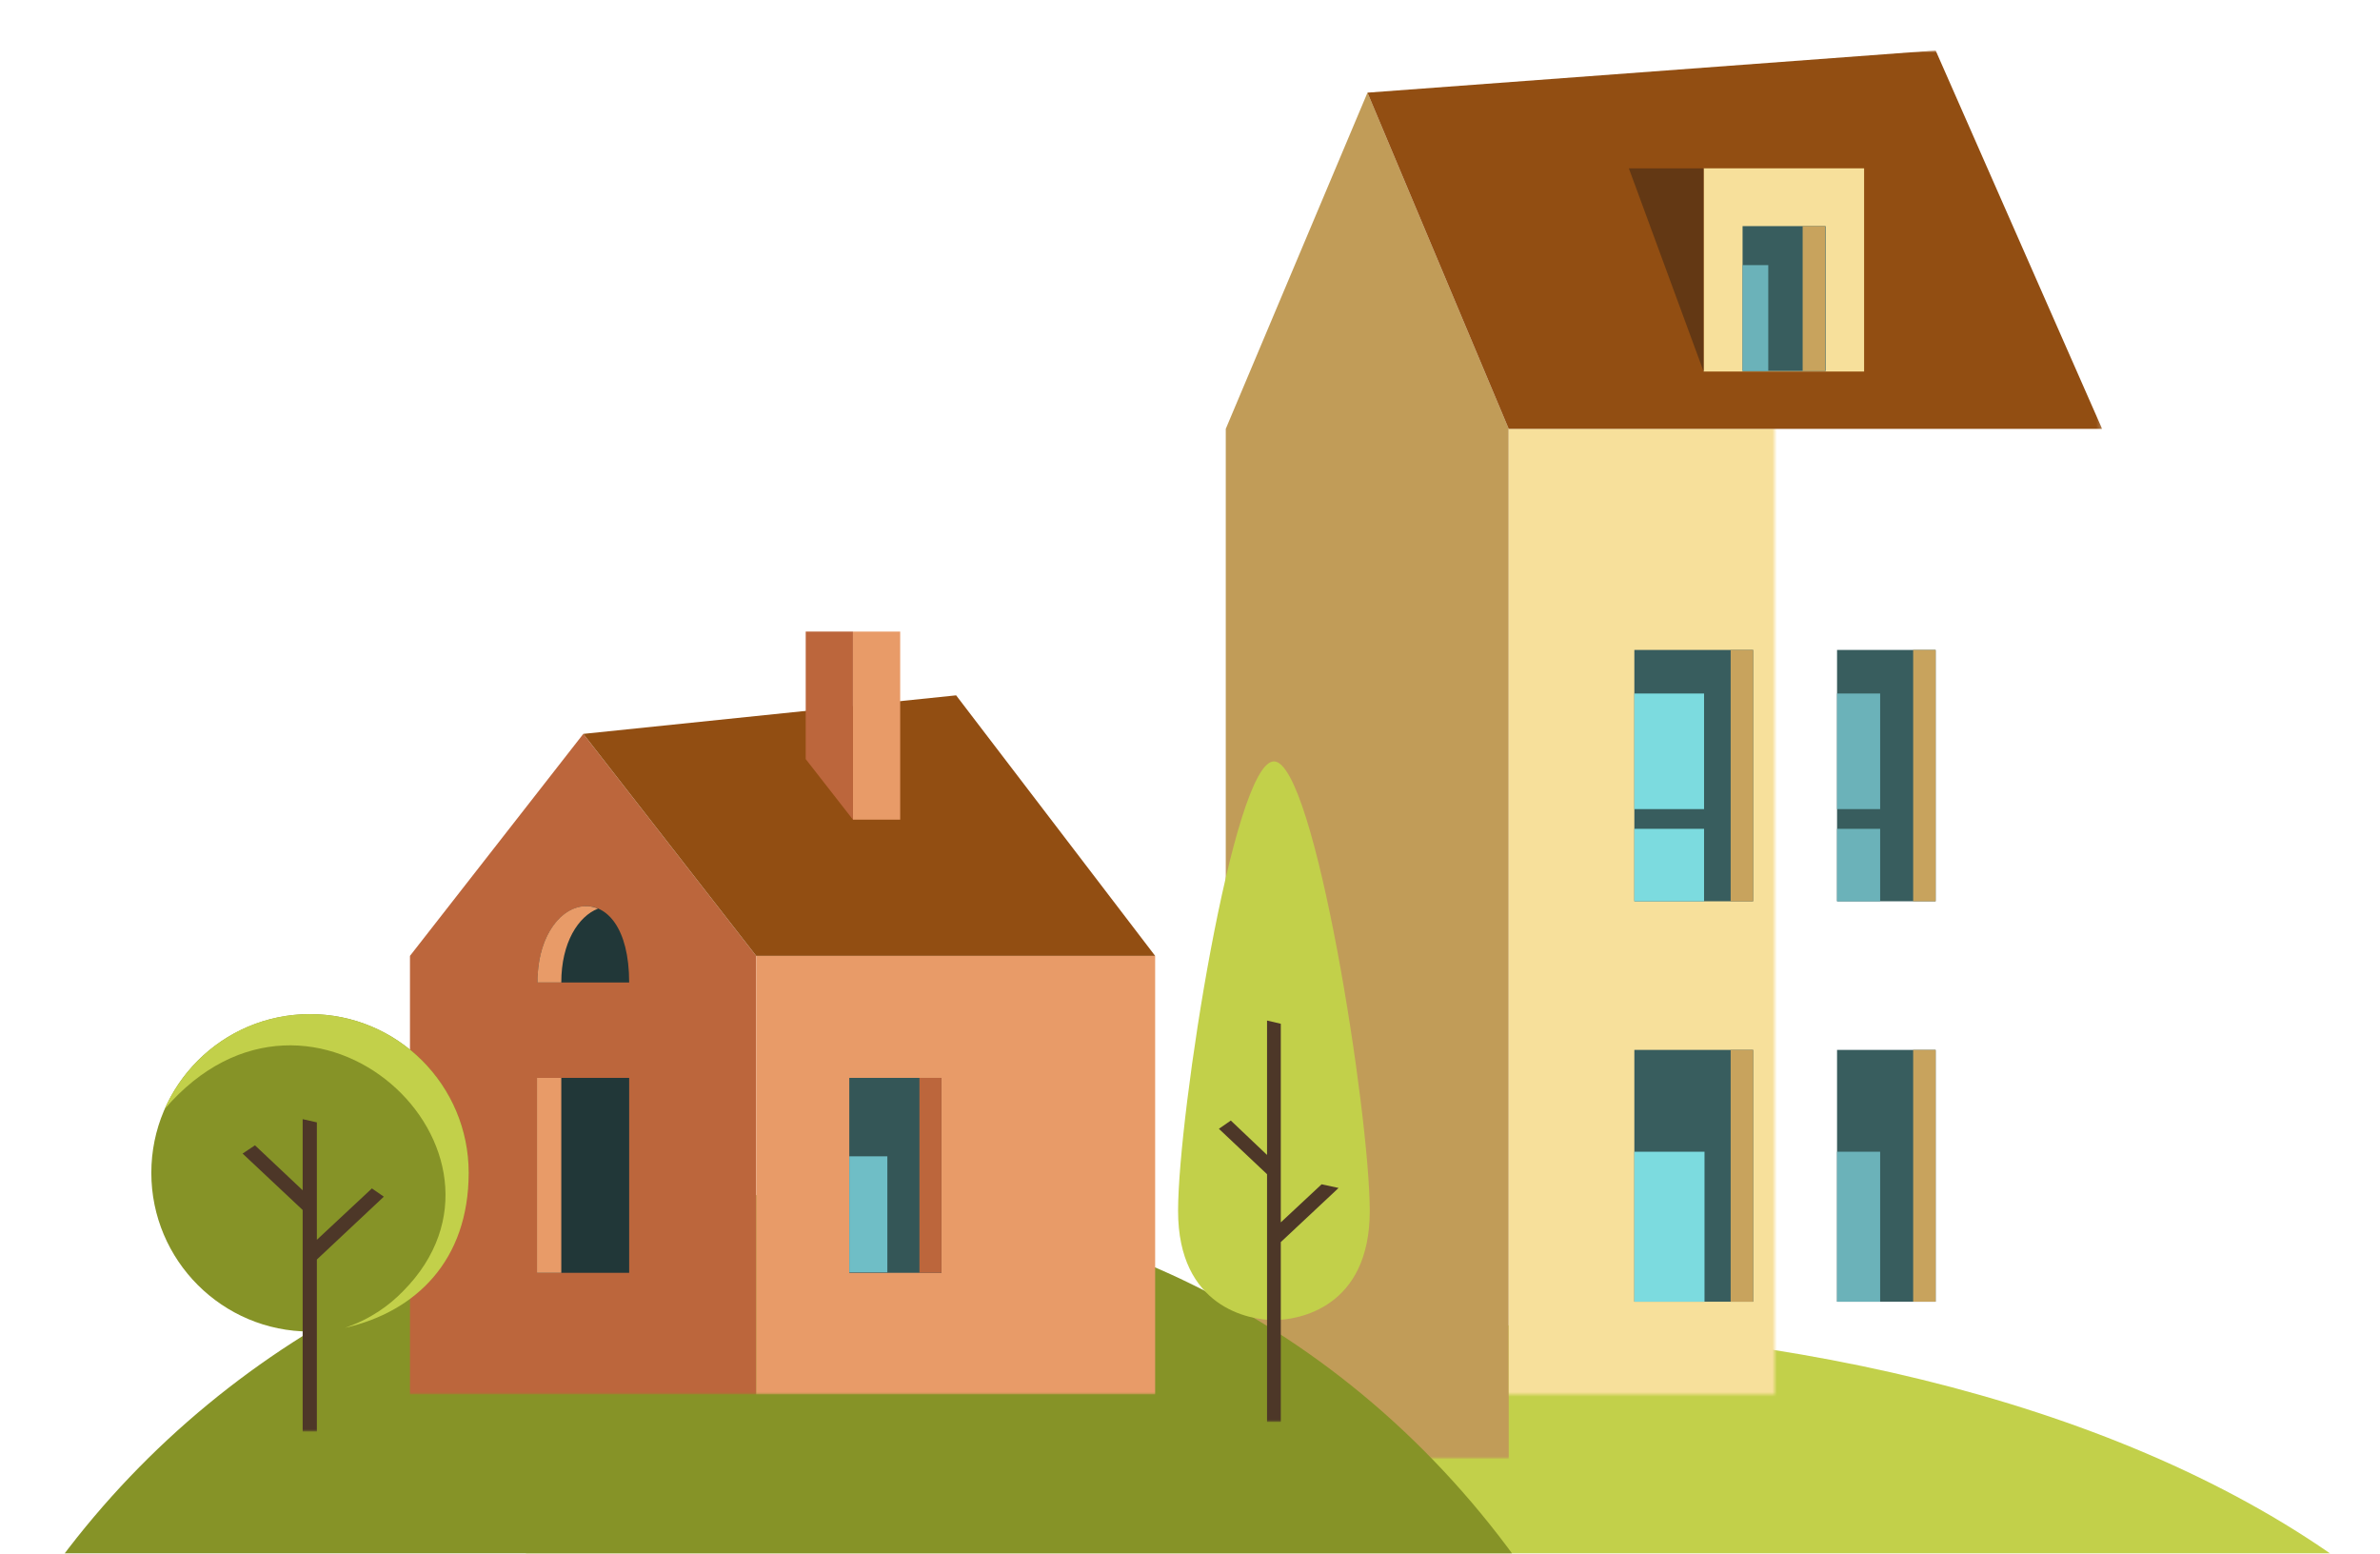
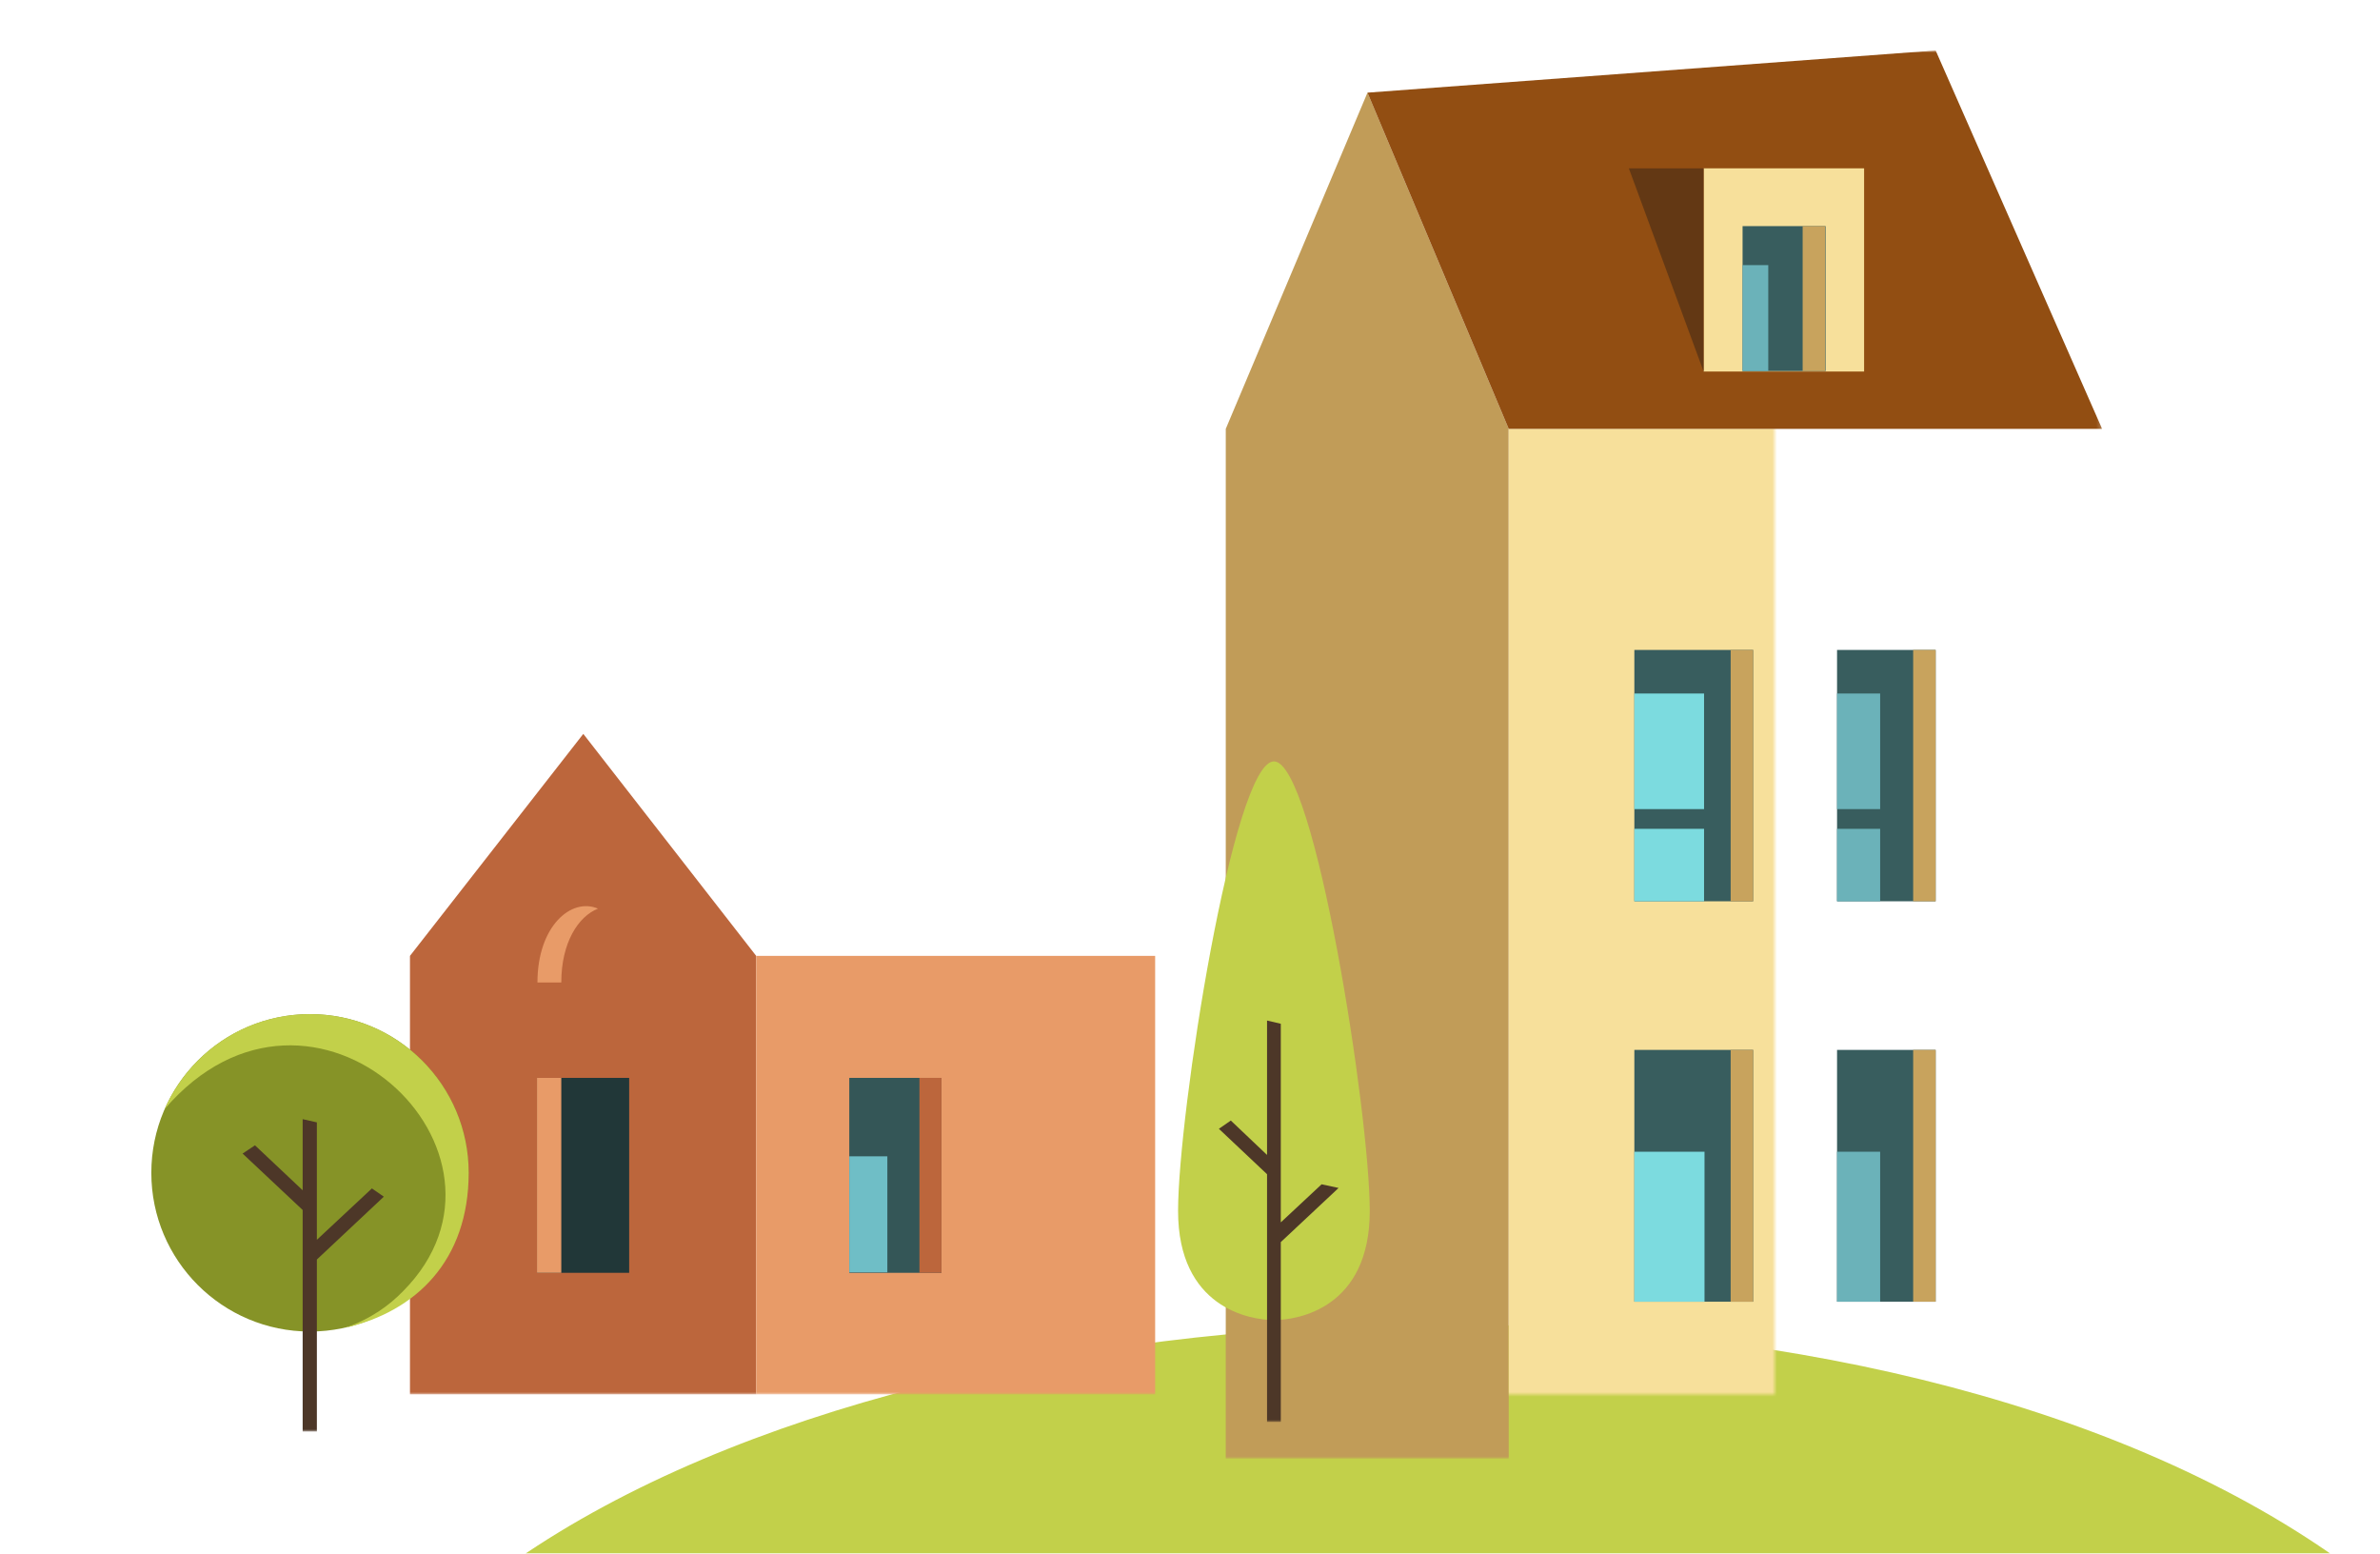
<svg xmlns="http://www.w3.org/2000/svg" id="Layer_1" version="1.1" viewBox="0 0 519 338.7">
  <defs>
    <style>
      .st0 {
        mask: url(#mask);
      }

      .st1 {
        fill: #924e12;
      }

      .st1, .st2, .st3, .st4, .st5, .st6, .st7, .st8, .st9, .st10, .st11, .st12, .st13, .st14, .st15, .st16, .st17 {
        fill-rule: evenodd;
      }

      .st2 {
        fill: #fff;
      }

      .st3 {
        fill: #c19c58;
      }

      .st4 {
        fill: #869327;
      }

      .st18 {
        mask: url(#mask-3);
      }

      .st19 {
        mask: url(#mask-4);
      }

      .st20 {
        mask: url(#mask-5);
      }

      .st21 {
        mask: url(#mask-7);
      }

      .st22 {
        mask: url(#mask-6);
      }

      .st23 {
        mask: url(#mask-1);
      }

      .st24 {
        mask: url(#mask-9);
      }

      .st25 {
        mask: url(#mask-8);
      }

      .st5 {
        fill: #f7e09b;
      }

      .st6 {
        fill: #6fbec6;
      }

      .st7 {
        fill: #bc663c;
      }

      .st8 {
        fill: #4d3728;
      }

      .st9 {
        fill: #e89b68;
      }

      .st10 {
        fill: #633814;
      }

      .st11 {
        fill: #6bb2b9;
      }

      .st12 {
        fill: #213738;
      }

      .st13 {
        fill: #c8a35d;
      }

      .st26 {
        mask: url(#mask-31);
      }

      .st27 {
        mask: url(#mask-35);
      }

      .st28 {
        mask: url(#mask-30);
      }

      .st29 {
        mask: url(#mask-34);
      }

      .st30 {
        mask: url(#mask-33);
      }

      .st31 {
        mask: url(#mask-32);
      }

      .st32 {
        mask: url(#mask-10);
      }

      .st33 {
        mask: url(#mask-14);
      }

      .st34 {
        mask: url(#mask-18);
      }

      .st35 {
        mask: url(#mask-11);
      }

      .st36 {
        mask: url(#mask-16);
      }

      .st37 {
        mask: url(#mask-13);
      }

      .st38 {
        mask: url(#mask-19);
      }

      .st39 {
        mask: url(#mask-12);
      }

      .st40 {
        mask: url(#mask-17);
      }

      .st41 {
        mask: url(#mask-15);
      }

      .st42 {
        mask: url(#mask-22);
      }

      .st43 {
        mask: url(#mask-21);
      }

      .st44 {
        mask: url(#mask-20);
      }

      .st45 {
        mask: url(#mask-36);
      }

      .st46 {
        mask: url(#mask-25);
      }

      .st47 {
        mask: url(#mask-24);
      }

      .st48 {
        mask: url(#mask-23);
      }

      .st49 {
        mask: url(#mask-38);
      }

      .st50 {
        mask: url(#mask-37);
      }

      .st51 {
        mask: url(#mask-28);
      }

      .st52 {
        mask: url(#mask-29);
      }

      .st53 {
        mask: url(#mask-26);
      }

      .st54 {
        mask: url(#mask-27);
      }

      .st14 {
        fill: #c2d04a;
      }

      .st15 {
        fill: #7cdbdf;
      }

      .st16 {
        fill: #345657;
      }

      .st17 {
        fill: #385d5e;
      }
    </style>
    <mask id="mask" x="-312" y="102" width="1165" height="238" maskUnits="userSpaceOnUse">
      <g id="mask-2">
        <polygon id="path-1" class="st2" points="-312 340 853 340 853 102 -312 102 -312 340" />
      </g>
    </mask>
    <mask id="mask-1" x="-1044.4" y="11" width="1502.8" height="307" maskUnits="userSpaceOnUse">
      <g id="mask-21" data-name="mask-2">
        <polygon id="path-11" data-name="path-1" class="st2" points="-1044.4 318 458.4 318 458.4 11 -1044.4 11 -1044.4 318" />
      </g>
    </mask>
    <mask id="mask-22" data-name="mask-2" x="-1044.4" y="11" width="1502.8" height="307" maskUnits="userSpaceOnUse">
      <g id="mask-23" data-name="mask-2">
        <polygon id="path-12" data-name="path-1" class="st2" points="-1044.4 318 458.4 318 458.4 11 -1044.4 11 -1044.4 318" />
      </g>
    </mask>
    <mask id="mask-3" x="-1044.4" y="11" width="1502.8" height="307" maskUnits="userSpaceOnUse">
      <g id="mask-24" data-name="mask-2">
        <polygon id="path-13" data-name="path-1" class="st2" points="-1044.4 318 458.4 318 458.4 11 -1044.4 11 -1044.4 318" />
      </g>
    </mask>
    <mask id="mask-4" x="-1044.4" y="11" width="1502.8" height="307" maskUnits="userSpaceOnUse">
      <g id="mask-25" data-name="mask-2">
        <polygon id="path-14" data-name="path-1" class="st2" points="-1044.4 318 458.4 318 458.4 11 -1044.4 11 -1044.4 318" />
      </g>
    </mask>
    <mask id="mask-5" x="-1044.4" y="11" width="1502.8" height="307" maskUnits="userSpaceOnUse">
      <g id="mask-26" data-name="mask-2">
        <polygon id="path-15" data-name="path-1" class="st2" points="-1044.4 318 458.4 318 458.4 11 -1044.4 11 -1044.4 318" />
      </g>
    </mask>
    <mask id="mask-6" x="-1044.4" y="11" width="1502.8" height="307" maskUnits="userSpaceOnUse">
      <g id="mask-27" data-name="mask-2">
        <polygon id="path-16" data-name="path-1" class="st2" points="-1044.4 318 458.4 318 458.4 11 -1044.4 11 -1044.4 318" />
      </g>
    </mask>
    <mask id="mask-7" x="-1044.4" y="11" width="1502.8" height="307" maskUnits="userSpaceOnUse">
      <g id="mask-28" data-name="mask-2">
        <polygon id="path-17" data-name="path-1" class="st2" points="-1044.4 318 458.4 318 458.4 11 -1044.4 11 -1044.4 318" />
      </g>
    </mask>
    <mask id="mask-8" x="-1044.4" y="11" width="1502.8" height="307" maskUnits="userSpaceOnUse">
      <g id="mask-29" data-name="mask-2">
        <polygon id="path-18" data-name="path-1" class="st2" points="-1044.4 318 458.4 318 458.4 11 -1044.4 11 -1044.4 318" />
      </g>
    </mask>
    <mask id="mask-9" x="-1044.4" y="11" width="1502.8" height="307" maskUnits="userSpaceOnUse">
      <g id="mask-210" data-name="mask-2">
        <polygon id="path-19" data-name="path-1" class="st2" points="-1044.4 318 458.4 318 458.4 11 -1044.4 11 -1044.4 318" />
      </g>
    </mask>
    <mask id="mask-10" x="-1044.4" y="11" width="1502.8" height="307" maskUnits="userSpaceOnUse">
      <g id="mask-211" data-name="mask-2">
        <polygon id="path-110" data-name="path-1" class="st2" points="-1044.4 318 458.4 318 458.4 11 -1044.4 11 -1044.4 318" />
      </g>
    </mask>
    <mask id="mask-11" x="-1044.4" y="11" width="1502.8" height="307" maskUnits="userSpaceOnUse">
      <g id="mask-212" data-name="mask-2">
        <polygon id="path-111" data-name="path-1" class="st2" points="-1044.4 318 458.4 318 458.4 11 -1044.4 11 -1044.4 318" />
      </g>
    </mask>
    <mask id="mask-12" x="-1044.4" y="11" width="1502.8" height="307" maskUnits="userSpaceOnUse">
      <g id="mask-213" data-name="mask-2">
        <polygon id="path-112" data-name="path-1" class="st2" points="-1044.4 318 458.4 318 458.4 11 -1044.4 11 -1044.4 318" />
      </g>
    </mask>
    <mask id="mask-13" x="-1044.4" y="11" width="1502.8" height="307" maskUnits="userSpaceOnUse">
      <g id="mask-214" data-name="mask-2">
        <polygon id="path-113" data-name="path-1" class="st2" points="-1044.4 318 458.4 318 458.4 11 -1044.4 11 -1044.4 318" />
      </g>
    </mask>
    <mask id="mask-14" x="-1044.4" y="11" width="1502.8" height="307" maskUnits="userSpaceOnUse">
      <g id="mask-215" data-name="mask-2">
        <polygon id="path-114" data-name="path-1" class="st2" points="-1044.4 318 458.4 318 458.4 11 -1044.4 11 -1044.4 318" />
      </g>
    </mask>
    <mask id="mask-15" x="-1044.4" y="11" width="1502.8" height="307" maskUnits="userSpaceOnUse">
      <g id="mask-216" data-name="mask-2">
        <polygon id="path-115" data-name="path-1" class="st2" points="-1044.4 318 458.4 318 458.4 11 -1044.4 11 -1044.4 318" />
      </g>
    </mask>
    <mask id="mask-16" x="-1044.4" y="11" width="1502.8" height="307" maskUnits="userSpaceOnUse">
      <g id="mask-217" data-name="mask-2">
        <polygon id="path-116" data-name="path-1" class="st2" points="-1044.4 318 458.4 318 458.4 11 -1044.4 11 -1044.4 318" />
      </g>
    </mask>
    <mask id="mask-17" x="-1044.4" y="11" width="1502.8" height="307" maskUnits="userSpaceOnUse">
      <g id="mask-218" data-name="mask-2">
        <polygon id="path-117" data-name="path-1" class="st2" points="-1044.4 318 458.4 318 458.4 11 -1044.4 11 -1044.4 318" />
      </g>
    </mask>
    <mask id="mask-18" x="-1044.4" y="11" width="1502.8" height="307" maskUnits="userSpaceOnUse">
      <g id="mask-219" data-name="mask-2">
        <polygon id="path-118" data-name="path-1" class="st2" points="-1044.4 318 458.4 318 458.4 11 -1044.4 11 -1044.4 318" />
      </g>
    </mask>
    <mask id="mask-19" x="-1044.4" y="11" width="1502.8" height="307" maskUnits="userSpaceOnUse">
      <g id="mask-220" data-name="mask-2">
        <polygon id="path-119" data-name="path-1" class="st2" points="-1044.4 318 458.4 318 458.4 11 -1044.4 11 -1044.4 318" />
      </g>
    </mask>
    <mask id="mask-20" x="-1044.4" y="11" width="1502.8" height="307" maskUnits="userSpaceOnUse">
      <g id="mask-221" data-name="mask-2">
        <polygon id="path-120" data-name="path-1" class="st2" points="-1044.4 318 458.4 318 458.4 11 -1044.4 11 -1044.4 318" />
      </g>
    </mask>
    <mask id="mask-21" x="-312" y="102" width="1165" height="238" maskUnits="userSpaceOnUse">
      <g id="mask-222" data-name="mask-2">
-         <polygon id="path-121" data-name="path-1" class="st2" points="-312 340 853 340 853 102 -312 102 -312 340" />
-       </g>
+         </g>
    </mask>
    <mask id="mask-22" x="-778" y="66" width="1165" height="238" maskUnits="userSpaceOnUse">
      <g id="mask-223" data-name="mask-2">
        <polygon id="path-122" data-name="path-1" class="st2" points="-778 304 387 304 387 66 -778 66 -778 304" />
      </g>
    </mask>
    <mask id="mask-23" x="-778" y="66" width="1165" height="238" maskUnits="userSpaceOnUse">
      <g id="mask-224" data-name="mask-2">
        <polygon id="path-123" data-name="path-1" class="st2" points="-778 304 387 304 387 66 -778 66 -778 304" />
      </g>
    </mask>
    <mask id="mask-24" x="-778" y="66" width="1165" height="238" maskUnits="userSpaceOnUse">
      <g id="mask-225" data-name="mask-2">
-         <polygon id="path-124" data-name="path-1" class="st2" points="-778 304 387 304 387 66 -778 66 -778 304" />
-       </g>
+         </g>
    </mask>
    <mask id="mask-25" x="-778" y="66" width="1165" height="238" maskUnits="userSpaceOnUse">
      <g id="mask-226" data-name="mask-2">
        <polygon id="path-125" data-name="path-1" class="st2" points="-778 304 387 304 387 66 -778 66 -778 304" />
      </g>
    </mask>
    <mask id="mask-26" x="-778" y="66" width="1165" height="238" maskUnits="userSpaceOnUse">
      <g id="mask-227" data-name="mask-2">
        <polygon id="path-126" data-name="path-1" class="st2" points="-778 304 387 304 387 66 -778 66 -778 304" />
      </g>
    </mask>
    <mask id="mask-27" x="-778" y="66" width="1165" height="238" maskUnits="userSpaceOnUse">
      <g id="mask-228" data-name="mask-2">
        <polygon id="path-127" data-name="path-1" class="st2" points="-778 304 387 304 387 66 -778 66 -778 304" />
      </g>
    </mask>
    <mask id="mask-28" x="-778" y="66" width="1165" height="238" maskUnits="userSpaceOnUse">
      <g id="mask-229" data-name="mask-2">
        <polygon id="path-128" data-name="path-1" class="st2" points="-778 304 387 304 387 66 -778 66 -778 304" />
      </g>
    </mask>
    <mask id="mask-29" x="-778" y="66" width="1165" height="238" maskUnits="userSpaceOnUse">
      <g id="mask-230" data-name="mask-2">
        <polygon id="path-129" data-name="path-1" class="st2" points="-778 304 387 304 387 66 -778 66 -778 304" />
      </g>
    </mask>
    <mask id="mask-30" x="-778" y="66" width="1165" height="238" maskUnits="userSpaceOnUse">
      <g id="mask-231" data-name="mask-2">
        <polygon id="path-130" data-name="path-1" class="st2" points="-778 304 387 304 387 66 -778 66 -778 304" />
      </g>
    </mask>
    <mask id="mask-31" x="-778" y="66" width="1165" height="238" maskUnits="userSpaceOnUse">
      <g id="mask-232" data-name="mask-2">
        <polygon id="path-131" data-name="path-1" class="st2" points="-778 304 387 304 387 66 -778 66 -778 304" />
      </g>
    </mask>
    <mask id="mask-32" x="-778" y="66" width="1165" height="238" maskUnits="userSpaceOnUse">
      <g id="mask-233" data-name="mask-2">
-         <polygon id="path-132" data-name="path-1" class="st2" points="-778 304 387 304 387 66 -778 66 -778 304" />
-       </g>
+         </g>
    </mask>
    <mask id="mask-33" x="-778" y="66" width="1165" height="238" maskUnits="userSpaceOnUse">
      <g id="mask-234" data-name="mask-2">
        <polygon id="path-133" data-name="path-1" class="st2" points="-778 304 387 304 387 66 -778 66 -778 304" />
      </g>
    </mask>
    <mask id="mask-34" x="-955.5" y="74.1" width="1165" height="238" maskUnits="userSpaceOnUse">
      <g id="mask-235" data-name="mask-2">
        <polygon id="path-134" data-name="path-1" class="st2" points="-955.5 312.1 209.5 312.1 209.5 74.1 -955.5 74.1 -955.5 312.1" />
      </g>
    </mask>
    <mask id="mask-35" x="-955.5" y="74.1" width="1165" height="238" maskUnits="userSpaceOnUse">
      <g id="mask-236" data-name="mask-2">
        <polygon id="path-135" data-name="path-1" class="st2" points="-955.5 312.1 209.5 312.1 209.5 74.1 -955.5 74.1 -955.5 312.1" />
      </g>
    </mask>
    <mask id="mask-36" x="-955.5" y="74.1" width="1165" height="238" maskUnits="userSpaceOnUse">
      <g id="mask-237" data-name="mask-2">
        <polygon id="path-136" data-name="path-1" class="st2" points="-955.5 312.1 209.5 312.1 209.5 74.1 -955.5 74.1 -955.5 312.1" />
      </g>
    </mask>
    <mask id="mask-37" x="-560" y="72" width="1165" height="238" maskUnits="userSpaceOnUse">
      <g id="mask-238" data-name="mask-2">
        <polygon id="path-137" data-name="path-1" class="st2" points="-560 310 605 310 605 72 -560 72 -560 310" />
      </g>
    </mask>
    <mask id="mask-38" x="-560" y="72" width="1165" height="238" maskUnits="userSpaceOnUse">
      <g id="mask-239" data-name="mask-2">
        <polygon id="path-138" data-name="path-1" class="st2" points="-560 310 605 310 605 72 -560 72 -560 310" />
      </g>
    </mask>
  </defs>
  <g class="st0">
    <path id="Fill-13" class="st14" d="M510,340H112.7c95.1-65.6,297.2-71.1,397.3,0" />
  </g>
  <g>
    <g class="st23">
      <polygon id="Fill-14" class="st3" points="329 93.5 298.2 20.2 267.3 93.5 267.3 318 329 318 329 93.5" />
    </g>
    <g class="st42">
      <polygon id="Fill-15" class="st5" points="329 318 458.4 318 458.4 93.5 329 93.5 329 318" />
    </g>
    <g class="st18">
      <polygon id="Fill-16" class="st1" points="298.2 20.2 422.1 11 458.4 93.5 329 93.5 298.2 20.2" />
    </g>
    <g class="st19">
      <polygon id="Fill-17" class="st17" points="356.4 283.8 382.3 283.8 382.3 228.9 356.4 228.9 356.4 283.8" />
    </g>
    <g class="st20">
      <polygon id="Fill-18" class="st17" points="400.6 283.8 422.1 283.8 422.1 228.9 400.6 228.9 400.6 283.8" />
    </g>
    <g class="st22">
      <polygon id="Fill-19" class="st17" points="356.4 196.5 382.3 196.5 382.3 141.7 356.4 141.7 356.4 196.5" />
    </g>
    <g class="st21">
      <polygon id="Fill-20" class="st17" points="400.6 196.5 422.1 196.5 422.1 141.7 400.6 141.7 400.6 196.5" />
    </g>
    <g class="st25">
      <polygon id="Fill-21" class="st5" points="371.5 81 406.5 81 406.5 36.7 371.5 36.7 371.5 81" />
    </g>
    <g class="st24">
      <polygon id="Fill-22" class="st17" points="380 80.9 398.1 80.9 398.1 49.3 380 49.3 380 80.9" />
    </g>
    <g class="st32">
      <polygon id="Fill-23" class="st10" points="371.5 36.7 355.2 36.7 371.5 81 371.5 36.7" />
    </g>
    <g class="st35">
      <polygon id="Fill-44" class="st13" points="417.2 196.5 422.1 196.5 422.1 141.7 417.2 141.7 417.2 196.5" />
    </g>
    <g class="st39">
      <polygon id="Fill-45" class="st13" points="417.2 283.8 422.1 283.8 422.1 228.9 417.2 228.9 417.2 283.8" />
    </g>
    <g class="st37">
      <polygon id="Fill-46" class="st13" points="377.4 196.5 382.3 196.5 382.3 141.7 377.4 141.7 377.4 196.5" />
    </g>
    <g class="st33">
      <polygon id="Fill-47" class="st13" points="377.4 283.8 382.3 283.8 382.3 228.9 377.4 228.9 377.4 283.8" />
    </g>
    <g class="st41">
      <polygon id="Fill-48" class="st13" points="393.1 80.9 398 80.9 398 49.3 393.1 49.3 393.1 80.9" />
    </g>
    <g class="st36">
-       <path id="Fill-50" class="st15" d="M356.4,196.5h15.2v-15.8h-15.2v15.8ZM356.4,176.4h15.2v-25.2h-15.2v25.2Z" />
+       <path id="Fill-50" class="st15" d="M356.4,196.5h15.2v-15.8h-15.2v15.8ZM356.4,176.4h15.2v-25.2h-15.2Z" />
    </g>
    <g class="st40">
      <polygon id="Fill-51" class="st15" points="356.4 283.8 371.7 283.8 371.7 251.1 356.4 251.1 356.4 283.8" />
    </g>
    <g class="st34">
      <path id="Fill-52" class="st11" d="M400.6,196.5h9.4v-15.8h-9.4v15.8ZM400.6,176.4h9.4v-25.2h-9.4v25.2Z" />
    </g>
    <g class="st38">
      <polygon id="Fill-53" class="st11" points="400.6 283.8 410 283.8 410 251.1 400.6 251.1 400.6 283.8" />
    </g>
    <g class="st44">
      <polygon id="Fill-57" class="st11" points="380 80.9 385.6 80.9 385.6 57.8 380 57.8 380 80.9" />
    </g>
  </g>
  <g class="st43">
    <path id="Fill-12" class="st4" d="M330.7,340H13.1c76-101.9,237.6-110.4,317.6,0" />
  </g>
  <g>
    <g class="st42">
      <polygon id="Fill-24" class="st7" points="164.9 208.4 127.2 160 89.4 208.4 89.4 304 164.9 304 164.9 208.4" />
    </g>
    <g class="st48">
      <polygon id="Fill-25" class="st9" points="164.9 304 251.9 304 251.9 208.4 164.9 208.4 164.9 304" />
    </g>
    <g class="st47">
      <polygon id="Fill-26" class="st1" points="127.2 160 208.5 151.6 251.9 208.4 164.9 208.4 127.2 160" />
    </g>
    <g class="st46">
      <polygon id="Fill-27" class="st16" points="185.2 277.5 205.3 277.5 205.3 235 185.2 235 185.2 277.5" />
    </g>
    <g class="st53">
      <polygon id="Fill-28" class="st12" points="117.1 277.5 137.2 277.5 137.2 235 117.1 235 117.1 277.5" />
    </g>
    <g class="st54">
-       <path id="Fill-29" class="st12" d="M137.2,214.2h-20c0-20.2,20-24.1,20,0" />
-     </g>
+       </g>
    <g class="st51">
      <polygon id="Fill-41" class="st9" points="117.1 277.5 122.4 277.5 122.4 235 117.1 235 117.1 277.5" />
    </g>
    <g class="st52">
      <polygon id="Fill-42" class="st7" points="200.5 277.5 205.3 277.5 205.3 235 200.5 235 200.5 277.5" />
    </g>
    <g class="st28">
      <path id="Fill-43" class="st9" d="M122.4,214.2h-5.2c0-12.3,7.4-18.6,13.2-16.1-4.3,1.7-8,7.4-8,16.1" />
    </g>
    <g class="st26">
      <polygon id="Fill-54" class="st6" points="185.2 277.4 193.5 277.4 193.5 252.1 185.2 252.1 185.2 277.4" />
    </g>
    <g class="st31">
      <polygon id="Fill-72" class="st9" points="186 178.7 196.3 178.7 196.3 137.7 186 137.7 186 178.7" />
    </g>
    <g class="st30">
-       <polygon id="Fill-73" class="st7" points="175.7 137.7 186 137.7 186 178.7 175.7 165.5 175.7 137.7" />
-     </g>
+       </g>
  </g>
  <g>
    <g class="st29">
      <path id="Fill-61" class="st4" d="M67.6,221.1c19.1,0,34.6,15.5,34.6,34.6s-15.5,34.6-34.6,34.6-34.6-15.5-34.6-34.6,15.5-34.6,34.6-34.6" />
    </g>
    <g class="st27">
      <polygon id="Fill-62" class="st8" points="66 263.8 52.9 251.5 55.6 249.7 66 259.5 66 244 69.1 244.7 69.1 244.9 69.1 270.3 81.1 259.1 83.7 260.9 69.1 274.6 69.1 312.1 66 312.1 66 263.8" />
    </g>
    <g class="st45">
      <path id="Fill-63" class="st14" d="M67.6,221.1c19.1,0,34.6,15.5,34.6,34.6s-11.5,30.3-27,33.8c5.6-1.9,9.7-4.9,12.7-8,30-30.2-19.8-77.2-52-39.7,5.4-12.2,17.5-20.7,31.7-20.7" />
    </g>
  </g>
  <g>
    <g class="st50">
      <path id="Fill-64" class="st14" d="M277.8,166c8.9,0,20.9,76.9,20.9,98s-15.5,23.8-20.9,23.8-20.9-2.8-20.9-23.8,12-98,20.9-98" />
    </g>
    <g class="st49">
      <polygon id="Fill-65" class="st8" points="279.3 270.8 279.3 310 276.3 310 276.3 256 265.8 246.1 268.4 244.3 276.3 251.8 276.3 222.5 279.3 223.2 279.3 266.5 288.2 258.2 291.9 259 279.3 270.8" />
    </g>
  </g>
</svg>